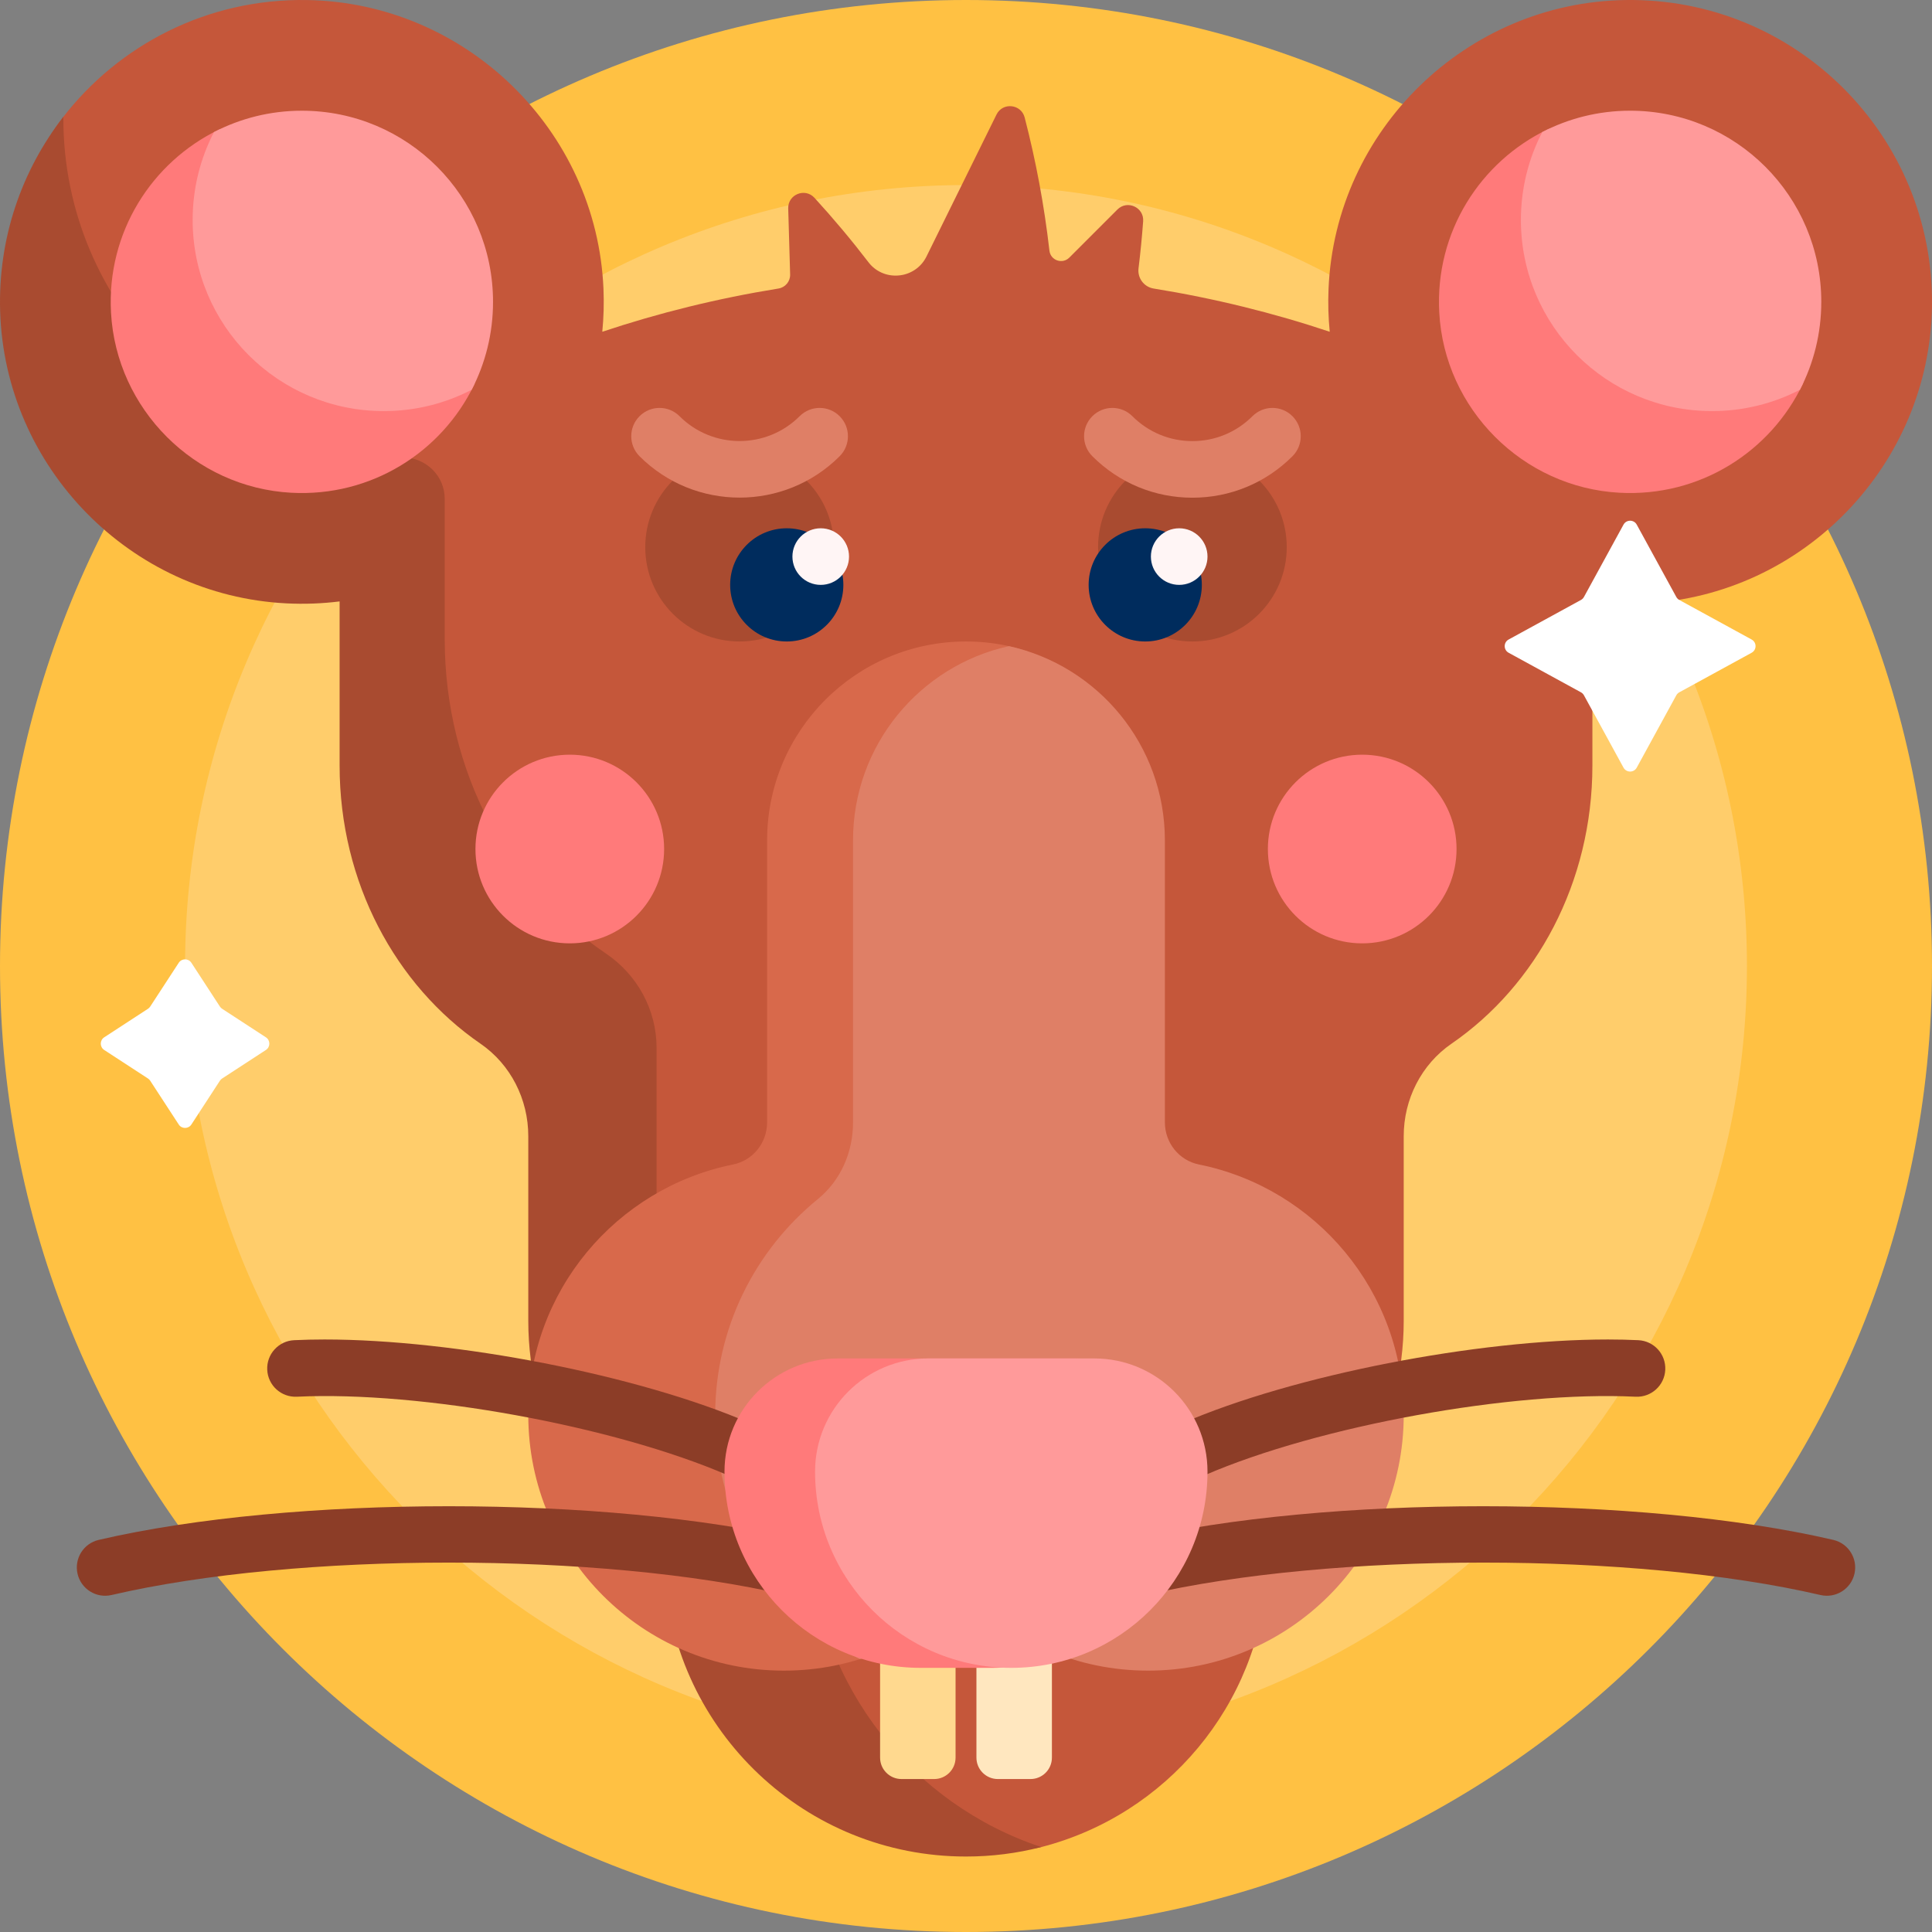
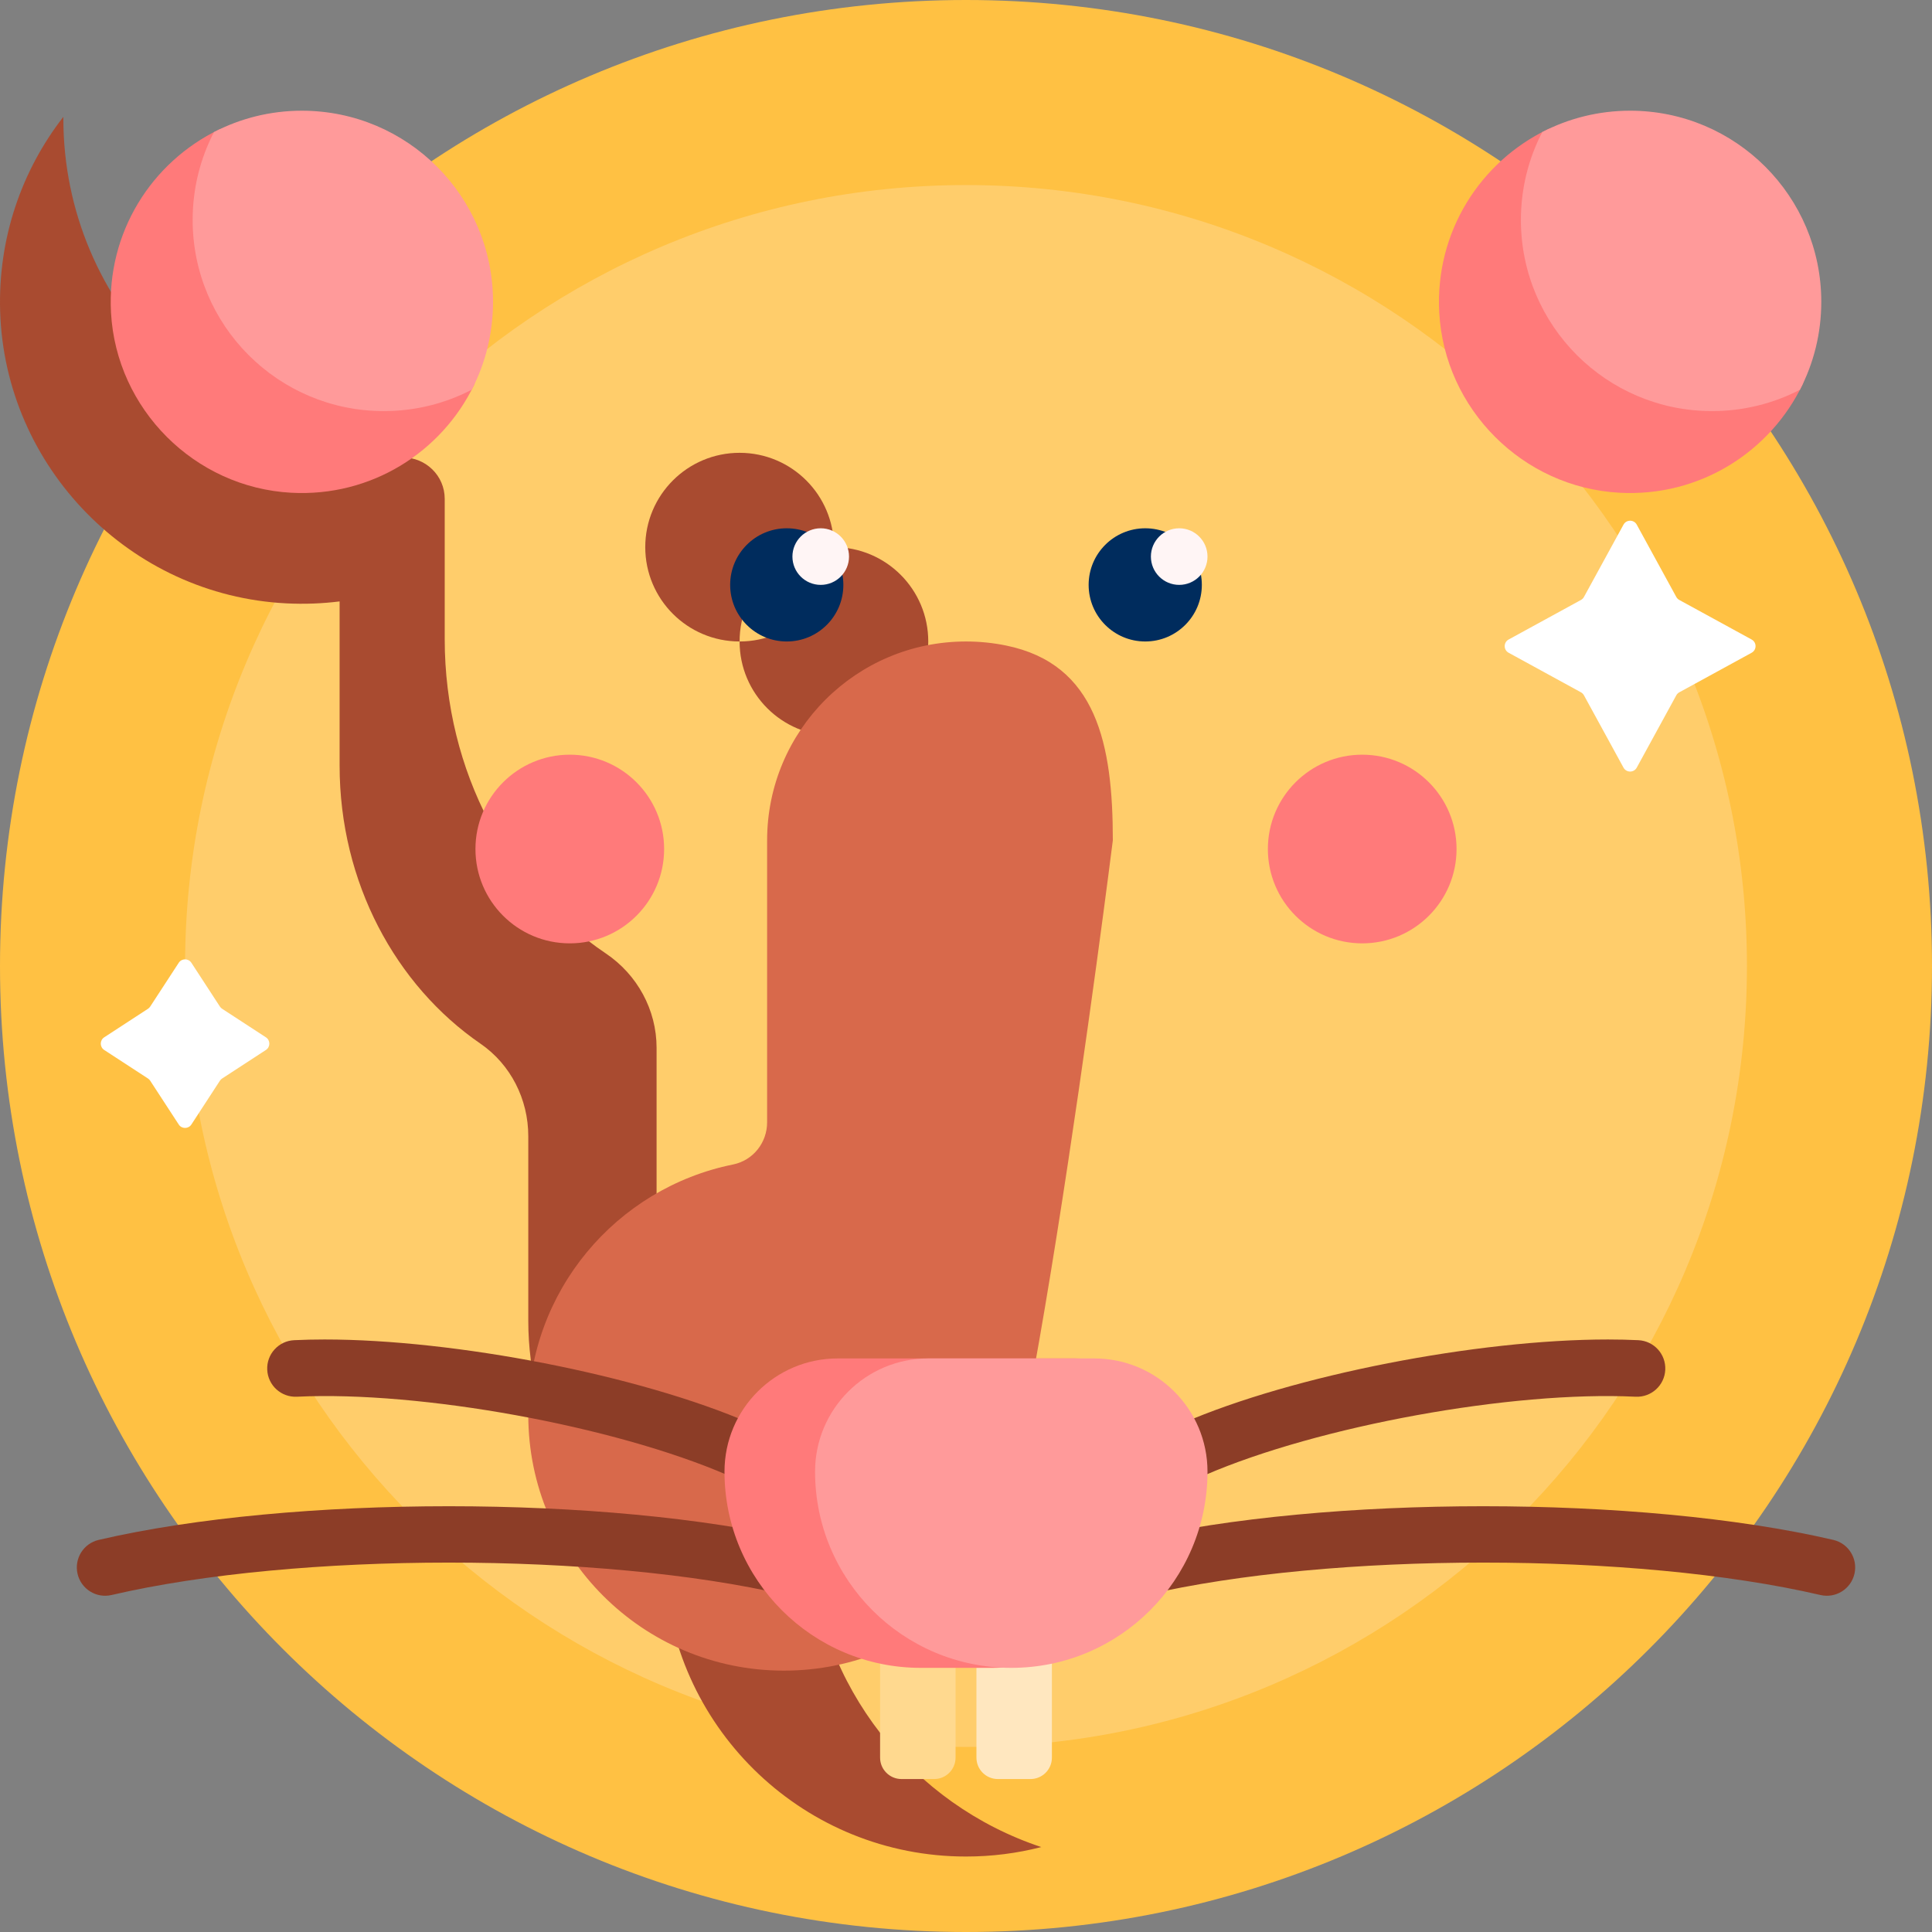
<svg xmlns="http://www.w3.org/2000/svg" id="Capa_1" enable-background="new 0 0 512 512" height="512" viewBox="0 0 512 512" width="512">
  <rect x="0" y="0" width="512" height="512" fill="#808080" stroke="none" />
  <g>
    <path d="m512 256c0 141.385-114.615 256-256 256s-256-114.615-256-256 114.615-256 256-256 256 114.615 256 256z" fill="#ffc143" />
    <path d="m462.957 256c0 114.299-92.658 206.957-206.957 206.957s-206.957-92.658-206.957-206.957 92.658-206.957 206.957-206.957 206.957 92.658 206.957 206.957z" fill="#ffcd6b" />
-     <path d="m511.991 81.239c-.633 41.865-34.001 76.522-75.816 78.654-4.824.246-9.56.062-14.174-.513v43.5c0 31.034-14.901 58.278-37.337 73.71-8.018 5.515-12.663 14.75-12.663 24.481v48.929c0 27.992-14.377 52.626-36.149 66.922-2.131 35.105-26.899 64.098-59.897 72.57-6.378 1.638-13.064-2.066-19.954-2.066-42.53 0-70.755-29.939-73.298-71.83-21.772-14.295-37.878-37.747-37.878-65.739l-4.825-66.19c-29.318-12.924-44.447-47.105-44.447-83.667l-2.723-43.468c-4.615.575-12.451-.009-17.277-.255-41.818-2.134-70.86-33.197-71.489-75.064-.283-18.832 1.887-36.183 12.517-49.984 14.875-19.314 38.375-31.642 64.735-31.218 42.096.677 76.813 34.435 78.609 76.499.165 3.868.054 7.678-.313 11.412 14.911-4.984 30.523-8.845 46.681-11.458 1.823-.295 3.153-1.881 3.099-3.727l-.508-17.497c-.108-3.704 4.452-5.556 6.953-2.822 5.026 5.494 9.818 11.209 14.357 17.13 1.806 2.356 4.673 3.646 7.637 3.475.034-.002.067-.004.101-.006 3.246-.186 6.144-2.097 7.582-5.013l18.565-37.637c1.641-3.327 6.536-2.821 7.467.77 3.001 11.574 5.199 23.368 6.563 35.293.295 2.58 3.432 3.678 5.269 1.842l12.742-12.742c2.618-2.618 7.096-.58 6.825 3.112-.307 4.169-.715 8.333-1.225 12.486-.314 2.56 1.452 4.925 3.998 5.337 16.154 2.613 31.763 6.474 46.672 11.457-.367-3.735-.478-7.544-.313-11.412 1.796-42.065 36.515-75.823 78.612-76.499 45.196-.725 81.985 36.039 81.302 81.228z" fill="#c5573a" />
    <path d="m275.954 489.491c-6.379 1.638-13.065 2.509-19.954 2.509-42.53 0-77.308-33.188-79.851-75.078-21.772-14.296-36.149-38.93-36.149-66.922v-48.928c0-9.731-4.645-18.966-12.663-24.481-22.436-15.432-37.337-42.676-37.337-73.71v-43.5c-4.6.574-9.321.758-14.129.515-41.347-2.085-74.568-36.01-75.833-77.39-.594-19.446 5.754-37.393 16.752-51.548-.001.144-.001.287-.001.43 0 49.615 40.221 89.836 89.836 89.836h.114c6.117-.008 11.115 4.86 11.115 10.977v37.176c0 35.191 17.063 66.042 42.67 83.278 8.362 5.628 13.477 14.956 13.477 25.035v56.893c0 31.434 16.144 59.097 40.594 75.15 2.263 37.299 27.285 68.454 61.359 79.758z" fill="#a94b30" />
    <path d="m247.56 471.465h-8.653c-3.134 0-5.674-2.54-5.674-5.674v-37.032c0-3.134 2.54-5.674 5.674-5.674h8.653c3.134 0 5.674 2.54 5.674 5.674v37.032c0 3.134-2.54 5.674-5.674 5.674z" fill="#ffd98f" />
    <path d="m273.092 471.465h-8.653c-3.134 0-5.674-2.54-5.674-5.674v-37.032c0-3.134 2.54-5.674 5.674-5.674h8.653c3.134 0 5.674 2.54 5.674 5.674v37.032c0 3.134-2.54 5.674-5.674 5.674z" fill="#ffe7bf" />
    <path d="m176 225c0 13.807-11.193 25-25 25s-25-11.193-25-25 11.193-25 25-25 25 11.193 25 25zm185-25c-13.807 0-25 11.193-25 25s11.193 25 25 25 25-11.193 25-25-11.193-25-25-25z" fill="#ff7a7a" />
-     <path d="m221 145c0 13.807-11.193 25-25 25s-25-11.193-25-25 11.193-25 25-25 25 11.193 25 25zm95-25c-13.807 0-25 11.193-25 25s11.193 25 25 25 25-11.193 25-25-11.193-25-25-25z" fill="#a94b30" />
+     <path d="m221 145c0 13.807-11.193 25-25 25s-25-11.193-25-25 11.193-25 25-25 25 11.193 25 25zc-13.807 0-25 11.193-25 25s11.193 25 25 25 25-11.193 25-25-11.193-25-25-25z" fill="#a94b30" />
    <path d="m318.5 155c0 8.284-6.716 15-15 15s-15-6.716-15-15 6.716-15 15-15 15 6.716 15 15zm-110-15c-8.284 0-15 6.716-15 15s6.716 15 15 15 15-6.716 15-15-6.716-15-15-15z" fill="#002c5d" />
    <path d="m225 147.5c0 4.142-3.358 7.5-7.5 7.5s-7.5-3.358-7.5-7.5 3.358-7.5 7.5-7.5 7.5 3.358 7.5 7.5zm87.5-7.5c-4.142 0-7.5 3.358-7.5 7.5s3.358 7.5 7.5 7.5 7.5-3.358 7.5-7.5-3.358-7.5-7.5-7.5z" fill="#fff5f5" />
    <path d="m125.609 102.076c-8.587 17.709-27.183 29.662-48.437 28.507-25.601-1.391-46.363-22.153-47.755-47.754-1.155-21.254 10.798-39.851 28.507-48.438 2.034-.986 4.356.803 3.845 3.006-1.093 4.717-1.527 9.686-1.201 14.805 1.609 25.205 22.011 45.613 47.215 47.229 5.125.329 10.099-.106 14.82-1.2 2.203-.511 3.993 1.81 3.006 3.845zm334.172-2.646c-25.204-1.617-45.604-22.026-47.212-47.231-.331-5.191.12-10.227 1.247-15.002.502-2.128-1.648-3.879-3.621-2.937-17.858 8.528-29.939 27.206-28.778 48.568 1.391 25.601 22.154 46.363 47.754 47.754 21.362 1.161 40.04-10.92 48.568-28.778.942-1.973-.809-4.123-2.937-3.621-4.78 1.129-9.823 1.58-15.021 1.247z" fill="#ff7a7a" />
    <path d="m482.66 80c0 8.396-2.043 16.316-5.658 23.288-6.972 3.615-14.892 5.658-23.288 5.658-27.979 0-50.66-22.681-50.66-50.66 0-8.396 2.043-16.316 5.659-23.288 6.972-3.616 14.892-5.659 23.288-5.659 27.978.001 50.659 22.682 50.659 50.661zm-402.66-50.66c-8.397 0-16.316 2.043-23.288 5.659-3.616 6.972-5.659 14.892-5.659 23.288 0 27.979 22.681 50.66 50.66 50.66 8.396 0 16.316-2.043 23.288-5.658 3.616-6.972 5.658-14.892 5.658-23.288.001-27.98-22.68-50.661-50.659-50.661z" fill="#ff9a9a" />
    <path d="m256 422.529c-12.286 12.474-29.371 20.208-48.263 20.208-37.41 0-67.737-30.327-67.737-67.737 0-32.789 23.297-60.137 54.242-66.393 5.327-1.077 9.063-5.775 9.052-11.21 0-.034 0-.069 0-.103v-74.588c0-29.109 23.597-52.706 52.706-52.706 3.639 0 7.191.369 10.622 1.071 24.017 4.915 28.291 26.165 28.291 51.635 0 0-26.627 212.297-38.913 199.823z" fill="#d8694b" />
-     <path d="m372 375c0 37.41-30.327 67.737-67.737 67.737-18.892 0-35.977-7.734-48.263-20.208-7.736 7.855-17.376 13.83-28.171 17.178-22.827-12.547-38.297-36.82-38.297-64.707 0-23.094 10.609-43.709 27.22-57.239 6.079-4.951 9.328-12.491 9.308-20.332 0-.045 0-.09 0-.135v-74.588c0-25.2 17.686-46.27 41.323-51.473 23.637 5.203 41.323 26.273 41.323 51.473v74.588.103c-.01 5.435 3.725 10.133 9.052 11.21 30.945 6.256 54.242 33.604 54.242 66.393z" fill="#df7f66" />
    <path d="m309.487 387.01c-1.645-3.802.104-8.217 3.905-9.862 29.516-12.772 78.123-22.17 112.719-22.17 2.788 0 5.485.061 8.074.187 4.137.2 7.329 3.716 7.129 7.854s-3.707 7.321-7.854 7.129c-32.794-1.588-83.98 7.73-114.111 20.768-3.802 1.644-8.217-.105-9.862-3.906zm-230.815-16.864c32.792-1.582 83.98 7.73 114.111 20.768 3.803 1.647 8.217-.103 9.862-3.905s-.104-8.217-3.905-9.862c-29.518-12.772-78.123-22.17-112.719-22.17-2.786 0-5.487.062-8.074.187-4.137.2-7.329 3.716-7.129 7.854.201 4.136 3.698 7.32 7.854 7.128zm133.09 37.941c-25.585-5.947-59.192-8.92-92.8-8.92s-67.215 2.973-92.8 8.92c-4.035.938-6.545 4.968-5.607 9.003s4.972 6.544 9.003 5.607c49.298-11.458 129.511-11.458 178.809 0 4.035.938 8.065-1.573 9.003-5.607.937-4.035-1.573-8.066-5.608-9.003zm274.076 0c-25.585-5.947-59.193-8.92-92.8-8.92s-67.215 2.973-92.8 8.92c-4.035.938-6.545 4.968-5.607 9.003s4.969 6.548 9.003 5.607c49.298-11.458 129.512-11.458 178.809 0 4.034.937 8.066-1.573 9.003-5.607.938-4.035-1.573-8.066-5.608-9.003z" fill="#8c3d27" />
    <path d="m314.915 390c0 28.719-23.281 52-52 52h-18.915c-28.719 0-52-23.281-52-52 0-16.569 13.431-30 30-30h62.915c16.568 0 30 13.431 30 30z" fill="#ff7a7a" />
    <path d="m268 442c-28.719 0-52-23.281-52-52 0-16.569 13.431-30 30-30h44c16.569 0 30 13.431 30 30 0 28.719-23.281 52-52 52z" fill="#ff9a9a" />
-     <path d="m222.517 110.3c2.929 2.929 2.929 7.678 0 10.606-7.311 7.311-16.914 10.966-26.517 10.966s-19.206-3.655-26.517-10.966c-2.929-2.929-2.929-7.677 0-10.606s7.678-2.93 10.606 0c8.772 8.772 23.048 8.772 31.82 0 2.93-2.929 7.679-2.93 10.608 0zm119.999 0c-2.928-2.93-7.677-2.929-10.606 0-4.254 4.254-9.903 6.597-15.909 6.597s-11.655-2.343-15.909-6.597c-2.929-2.929-7.678-2.93-10.606 0-2.93 2.929-2.93 7.677-.001 10.606 7.088 7.087 16.505 10.991 26.517 10.991s19.429-3.903 26.517-10.991c2.927-2.929 2.927-7.677-.003-10.606z" fill="#df7f66" />
    <path d="m464.198 172.987-19.166 10.482c-.336.184-.612.459-.795.795l-10.482 19.166c-.759 1.387-2.751 1.387-3.51 0l-10.482-19.166c-.183-.336-.459-.611-.795-.795l-19.166-10.482c-1.387-.759-1.387-2.751 0-3.509l19.166-10.482c.336-.184.612-.459.795-.795l10.482-19.166c.759-1.387 2.751-1.387 3.51 0l10.482 19.166c.184.336.459.612.795.795l19.166 10.482c1.387.759 1.387 2.751 0 3.509zm-393.726 101.914-11.606-7.564c-.233-.152-.432-.351-.583-.583l-7.564-11.606c-.789-1.211-2.562-1.211-3.351 0l-7.564 11.606c-.152.233-.351.432-.583.583l-11.606 7.564c-1.21.789-1.21 2.562 0 3.351l11.606 7.564c.233.152.432.351.583.583l7.564 11.606c.789 1.211 2.562 1.211 3.351 0l7.564-11.606c.152-.233.351-.432.583-.583l11.606-7.564c1.21-.789 1.21-2.562 0-3.351z" fill="#fff" />
  </g>
</svg>